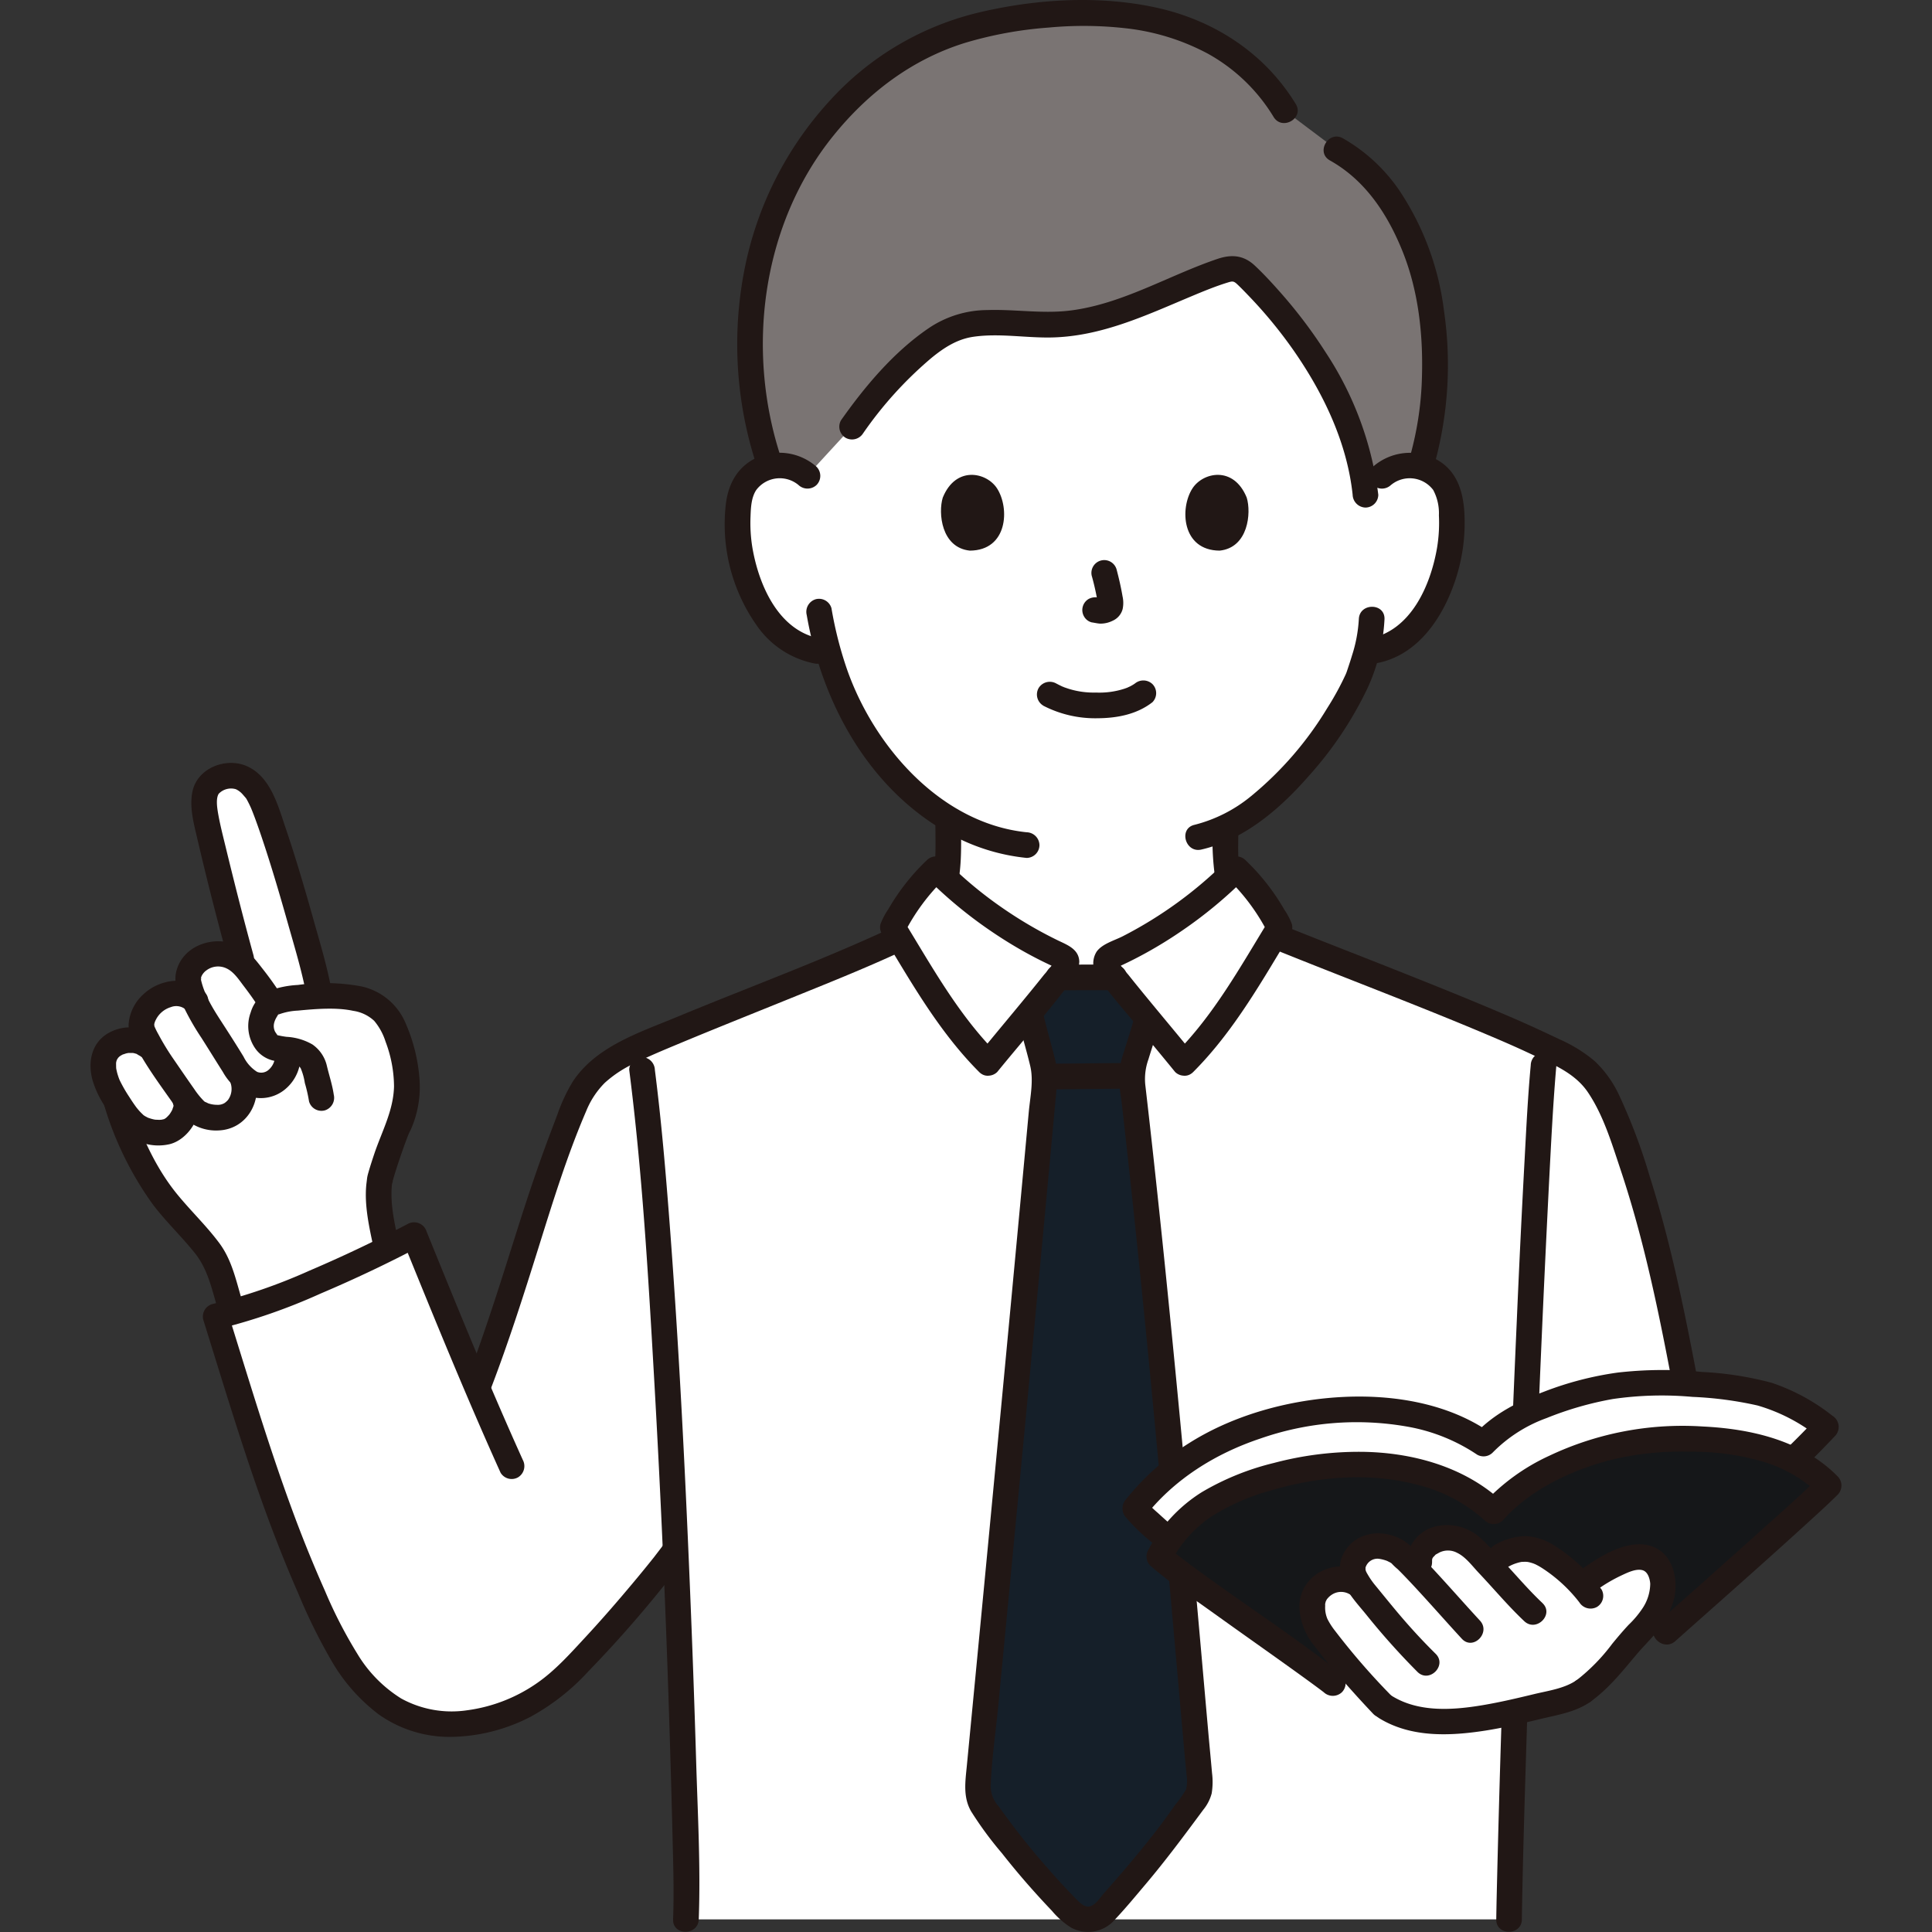
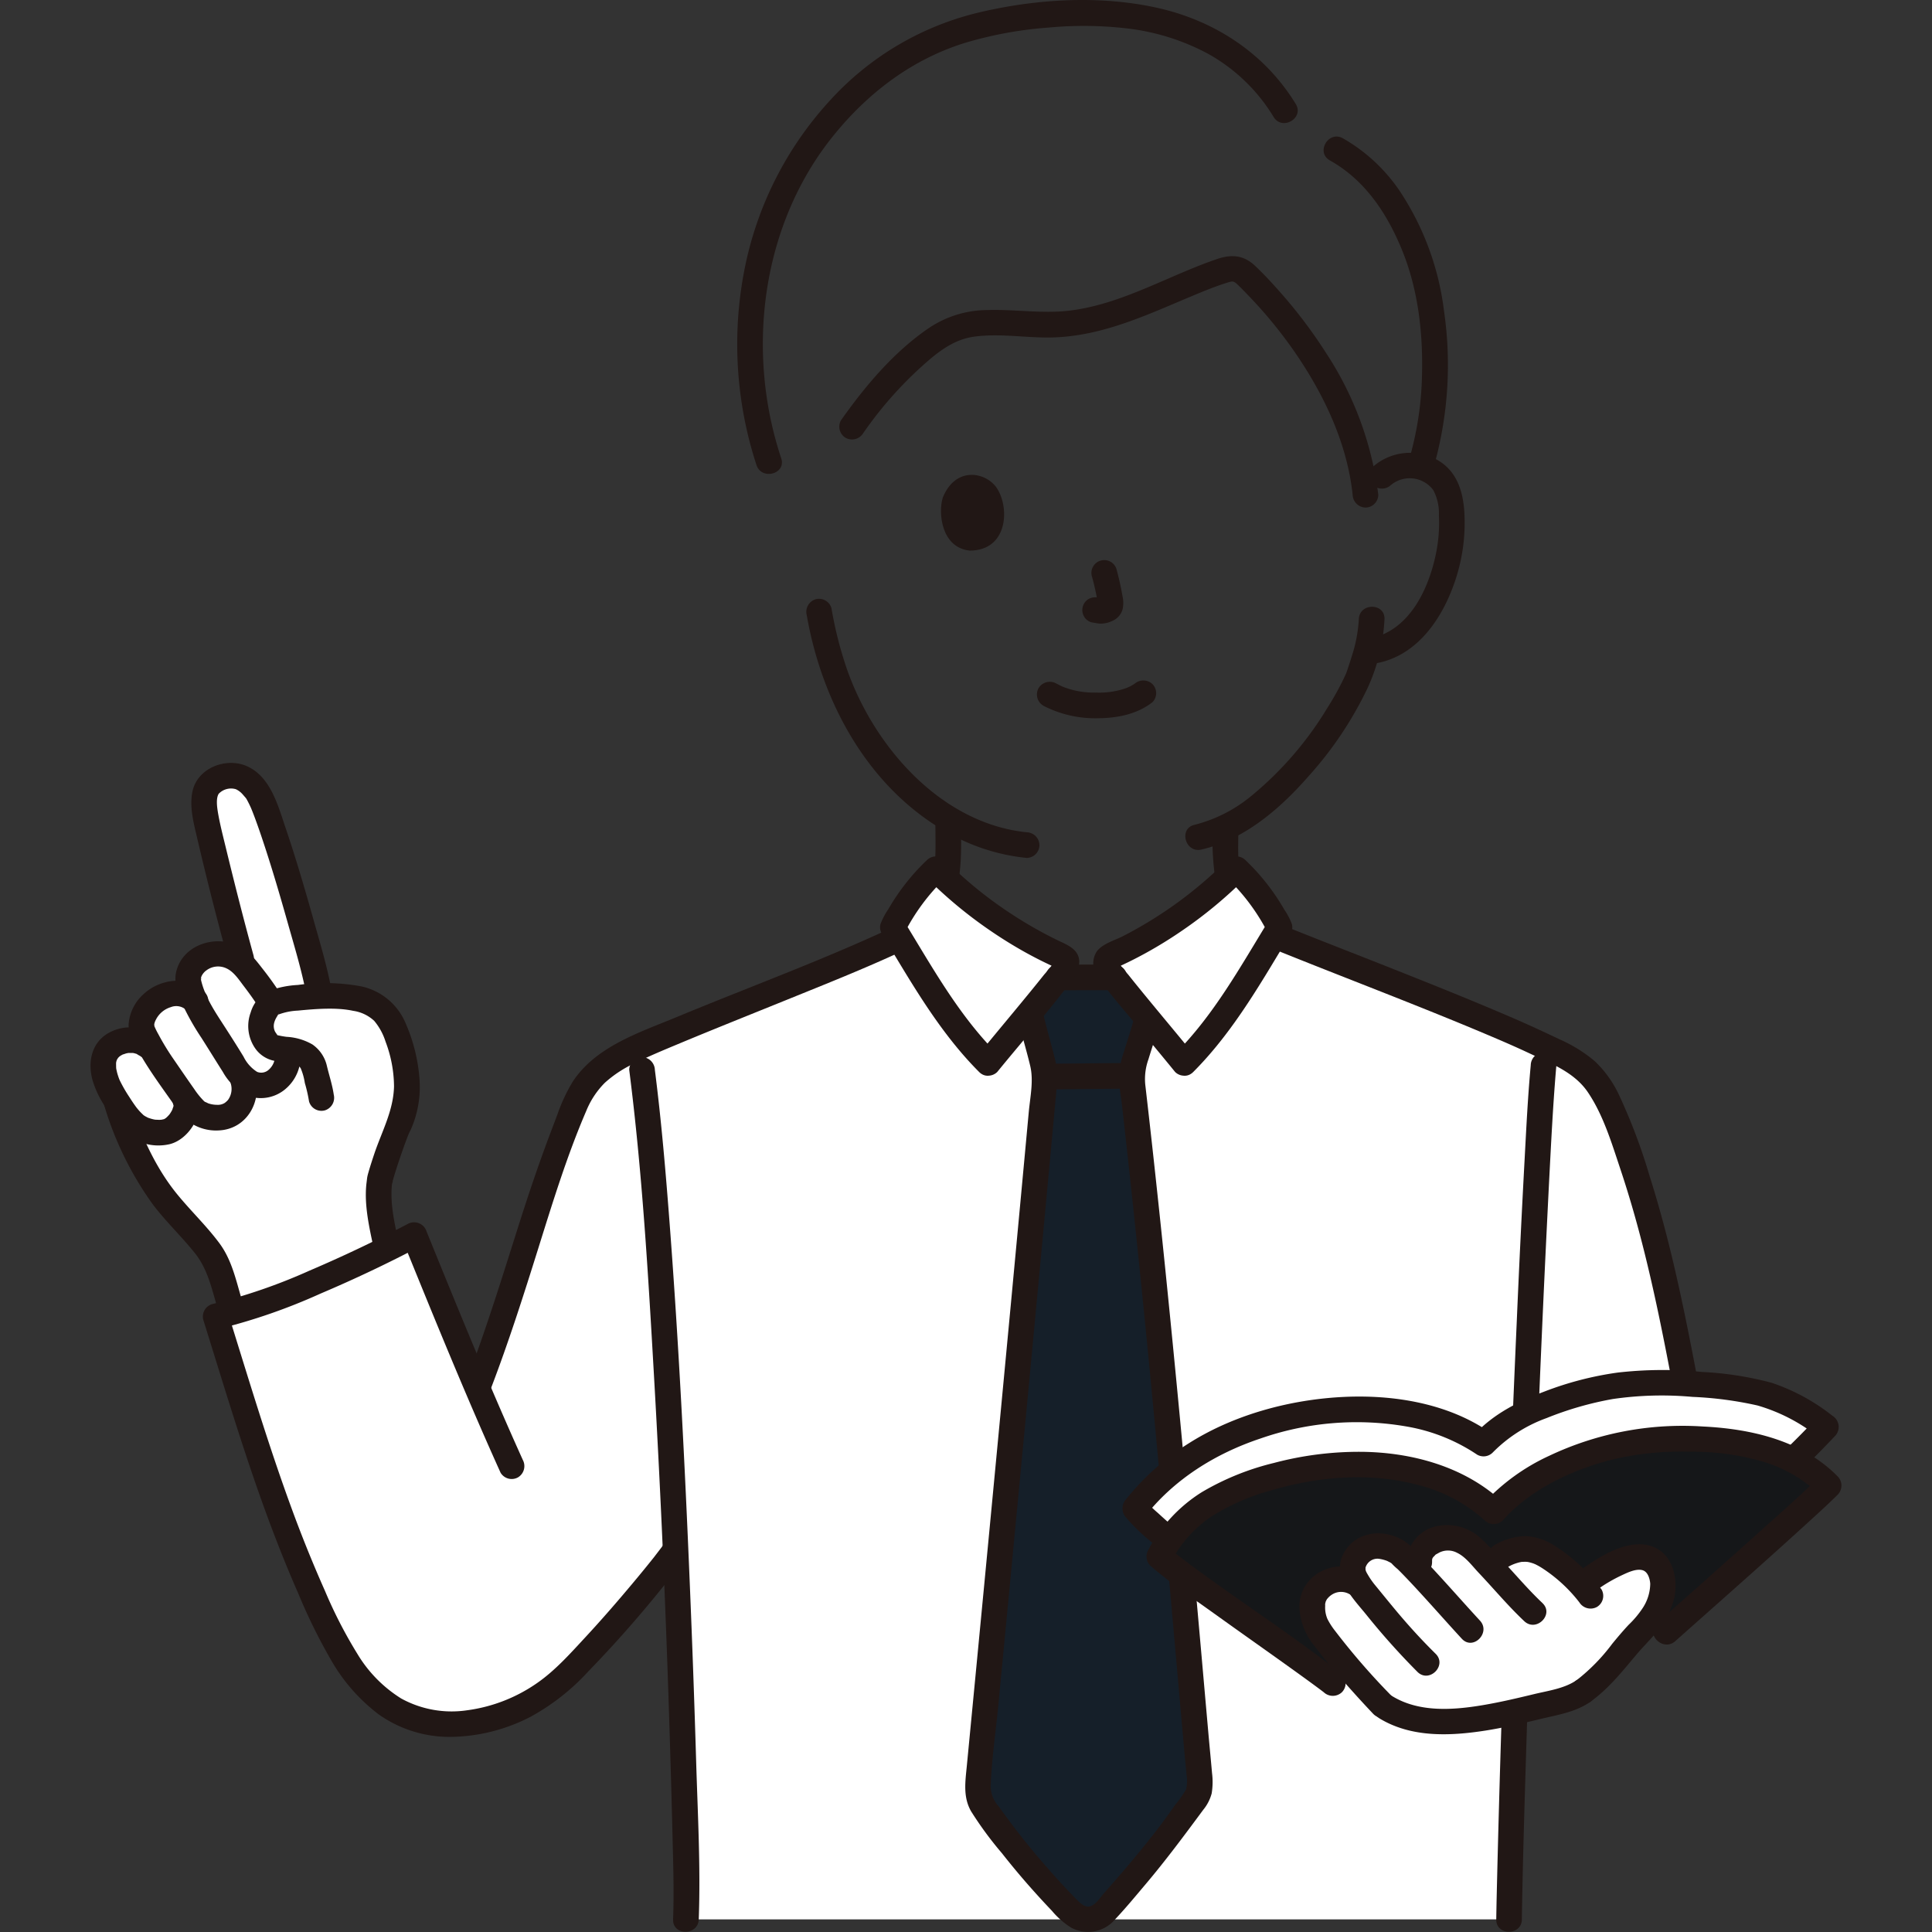
<svg xmlns="http://www.w3.org/2000/svg" width="64px" height="64px" viewBox="-16.95 0 361.506 361.506" fill="#000000">
  <rect x="-16.95" y="0" width="361.506" height="361.506" fill="#333333" stroke="none" />
  <g id="SVGRepo_bgCarrier" stroke-width="0" />
  <g id="SVGRepo_tracerCarrier" stroke-linecap="round" stroke-linejoin="round" />
  <g id="SVGRepo_iconCarrier">
    <defs>
      <style>.a{fill:#ffffff;}.b{fill:#7a7473;}.c{fill:#211715;}.d{fill:#151f29;}.e{fill:#151719;}</style>
    </defs>
-     <path class="a" d="M241.637,89.046a8.012,8.012,0,0,1,6.409-1.875,7.562,7.562,0,0,1,5.437,3.615,10.677,10.677,0,0,1,1.12,4.3,32.043,32.043,0,0,1-3.267,16.985,20.377,20.377,0,0,1-5.266,6.912,13.507,13.507,0,0,1-6.279,2.83l-1.075.166c-.515,1.928-1.094,3.553-1.378,4.415-1.83,4.966-12.073,22.158-24.961,28.412-.032,4.338-.117,9.305,1.395,13.059,2.587,6.384,16.522,14.429,17.482,14.846,0,0-7.57,29.116-43.57,29.116-45.778,0-43.911-30.238-43.911-30.238.96-.417,12.717-7.34,15.3-13.724,1.721-4.26,1.371-10.093,1.4-14.792A49.862,49.862,0,0,1,148.428,142.4a54.5,54.5,0,0,1-10.385-20.27L136,121.814a13.507,13.507,0,0,1-6.279-2.83,20.377,20.377,0,0,1-5.266-6.912,32.043,32.043,0,0,1-3.267-16.985,10.692,10.692,0,0,1,1.119-4.3,7.564,7.564,0,0,1,5.438-3.615,8.012,8.012,0,0,1,6.409,1.875s5.089-47.737,53.978-47.737S241.637,89.046,241.637,89.046Z" />
-     <path class="b" d="M249.844,52.864a43.263,43.263,0,0,0-1.766-5.769c-2.657-6.787-6.727-14.621-14.97-19.145l-9.673-7.273C213.786,4.7,196,1.577,180.836,2.637,162.832,3.9,150,8.731,138.3,22.474c-17.05,20.026-17.527,46.517-11.085,64.8a3.341,3.341,0,0,1,.475-.1,7.949,7.949,0,0,1,6.36,1.861l8.443-9.186c3.53-5.02,13.54-17.463,21.149-18.984,5.44-1.087,11.238.091,16.881-.136,10.23-.411,18.69-5.256,27.763-8.791,1.208-.47,2.427-.918,3.662-1.328a4.978,4.978,0,0,1,2.152-.353,3.821,3.821,0,0,1,2.17,1.256c10.535,10.28,20.428,25.056,22.214,40.469,1.629-1.483,3.251-2.947,3.251-2.947a7.949,7.949,0,0,1,6.36-1.861,5.618,5.618,0,0,1,.707.149C252.32,76.422,252.215,62.9,249.844,52.864Z" />
    <path class="c" d="M209.974,154.983a49.4,49.4,0,0,0,.737,11.052,15.507,15.507,0,0,0,3.73,7.091c3.311,3.76,7.6,6.749,11.809,9.423a31.953,31.953,0,0,0,3.792,2.236,2.473,2.473,0,0,0,3.284-.861,2.42,2.42,0,0,0-.861-3.284,33.438,33.438,0,0,1-4.1-2.434,65.607,65.607,0,0,1-7.038-5.111c-2.094-1.777-4.248-3.638-5.306-6.043-1.581-3.595-1.273-8.174-1.245-12.069.023-3.089-4.777-3.092-4.8,0Z" />
    <path class="c" d="M158.075,154.462c.02,3.753.22,7.666-.818,11.314a14.218,14.218,0,0,1-4.351,6.293,48.343,48.343,0,0,1-6.379,5.026,28.656,28.656,0,0,1-3.965,2.423,2.417,2.417,0,0,0-.861,3.283,2.456,2.456,0,0,0,3.283.861,30.428,30.428,0,0,0,4.412-2.725,53.212,53.212,0,0,0,7.364-5.918,18.437,18.437,0,0,0,5.126-7.967c1.155-4.061,1.012-8.412.989-12.59-.016-3.088-4.816-3.095-4.8,0Z" />
    <path class="c" d="M129.224,85.742c-6.669-20.057-3.726-43.624,9.714-60.291,6.515-8.08,14.761-14.361,24.738-17.446a73.2,73.2,0,0,1,15.585-2.847,70.337,70.337,0,0,1,14.586.15,42.394,42.394,0,0,1,15.246,4.753,33.172,33.172,0,0,1,12.27,11.827c1.608,2.632,5.761.223,4.145-2.423-5.887-9.636-15.474-15.8-26.438-18.113-10.582-2.234-22.013-1.537-32.5.9a54.8,54.8,0,0,0-27.89,16.191A65.3,65.3,0,0,0,122.3,50.709a72.682,72.682,0,0,0,2.3,36.309c.97,2.917,5.607,1.667,4.628-1.276Z" />
    <path class="c" d="M144.567,81.056A71.99,71.99,0,0,1,157.26,67.04c2.426-2,4.9-3.586,7.931-4.025,4.836-.7,9.771.232,14.627.131,9.338-.2,17.681-4.148,26.124-7.688,2.248-.942,4.521-1.884,6.852-2.6.881-.272,1.117-.276,1.78.352.768.727,1.5,1.493,2.234,2.258a84.95,84.95,0,0,1,8.286,10.092c5.571,8.005,10.007,17.214,11.055,27.012a2.471,2.471,0,0,0,2.4,2.4,2.416,2.416,0,0,0,2.4-2.4A62.251,62.251,0,0,0,231.12,65.96a90.647,90.647,0,0,0-8.72-11.5c-1.455-1.639-2.955-3.265-4.556-4.764-2.092-1.958-4.349-2.143-7-1.246-9.152,3.1-17.717,8.4-27.438,9.643-5.208.666-10.411-.249-15.629-.077a19.742,19.742,0,0,0-10.982,3.41c-6.507,4.441-11.863,10.814-16.378,17.21a2.421,2.421,0,0,0,.861,3.284,2.452,2.452,0,0,0,3.284-.861Z" />
    <path class="c" d="M231.9,30.022c6.633,3.706,10.79,10.064,13.573,16.97,2.972,7.375,3.869,15.5,3.648,23.4a60.652,60.652,0,0,1-2.132,14.65c-.833,2.979,3.8,4.251,4.628,1.276a70.031,70.031,0,0,0,1.63-28.123A51.987,51.987,0,0,0,245.067,35.9a31.965,31.965,0,0,0-10.748-10.026c-2.7-1.509-5.123,2.636-2.423,4.144Z" />
    <path class="a" d="M111.4,359.144c.05-1.35.09-2.54.14-3.53-.3-17.548-1.023-41.31-2.085-65.584l-.505.66-1.664,2.174c-4.538,5.73-14.012,16.924-20.062,22.218-6.032,5.276-15.468,8.509-23.41,7.242-12.366-2-17.774-13.765-22.823-25.243-7.261-16.508-12.423-34.263-17.585-50.752,10.343-2.25,26.813-9.8,37.156-15.24,4.086,10.048,7.689,19,11.81,28.653C79.791,240.514,81.7,230,88.979,210.989c1.351-3.528,2.364-6.7,4.942-9.466,2.42-2.594,5.622-4.213,8.855-5.674,9.935-4.49,33.736-13.6,45.779-19a42.257,42.257,0,0,1,9.65-14.226,80.406,80.406,0,0,0,23.2,16.171c.48.218,1.016.485,1.171.989a1.861,1.861,0,0,1-.269,1.31,15.808,15.808,0,0,1-1.271,1.8l10.5-.013a15.648,15.648,0,0,1-1.265-1.785,1.865,1.865,0,0,1-.268-1.31c.155-.5.691-.771,1.171-.989a80.406,80.406,0,0,0,23.2-16.171,41.591,41.591,0,0,1,9.239,13.3c10.562,4.228,37.5,14.587,47.647,19.49,3.26,1.575,6.833,2.989,9.3,5.636,2.631,2.819,4.157,6.609,5.536,10.209,7.334,19.151,10.415,37.958,14.415,58.847H268.283c-1.237,30.618-2.382,64.383-2.855,87.659-.01.47-.01.93-.02,1.38Z" />
    <path class="d" d="M190.1,357.339a208.8,208.8,0,0,0,14.765-18.185c1.352-1.969,2.507-3.032,2.635-4.507a34.582,34.582,0,0,0-.335-5.757c-2.813-31.609-6.984-81.021-12.356-127.138a20.1,20.1,0,0,1,1.248-5.5c.774-2.376,2.392-7.827,1.54-5.888-.865-1.047-1.719-2.086-2.523-3.069-1.406-1.721-2.657-3.274-3.535-4.413l-10.5.013c-.877,1.138-2.124,2.686-3.525,4.4-.562.687-1.148,1.4-1.745,2.126.456,2.447,1.335,5.051,1.909,7.509.1.488.226.957.348,1.445a13.378,13.378,0,0,1,.522,3.2c-3.9,42.464-8.917,94.952-12.424,131.273a8.208,8.208,0,0,0,.321,4.117,19.333,19.333,0,0,0,2.128,3.25,148.513,148.513,0,0,0,14.6,17.284,5.926,5.926,0,0,0,3.267,1.7,5,5,0,0,0,3.58-1.775Z" />
    <path class="c" d="M179.287,203.827c5.012,0,10.024-.111,15.036-.113a2.4,2.4,0,0,0,0-4.8c-5.012,0-10.024.111-15.036.113a2.4,2.4,0,0,0,0,4.8Z" />
    <path class="c" d="M173.493,190.277c.636,3.091,1.6,6.112,2.329,9.183.658,2.774-.014,5.807-.274,8.618q-.815,8.826-1.639,17.652-1.706,18.3-3.44,36.59-3.225,34.053-6.511,68.1c-.284,2.938-.74,5.809.795,8.5a66.719,66.719,0,0,0,5.761,7.83q3,3.816,6.254,7.429,1.536,1.707,3.12,3.37a15.173,15.173,0,0,0,3.568,3.127,6.632,6.632,0,0,0,8.263-1.558c1.962-2.079,3.794-4.307,5.64-6.489,3.821-4.517,7.318-9.229,10.831-13.981a8.09,8.09,0,0,0,1.583-3.075,13.237,13.237,0,0,0,.066-3.813c-.216-2.477-.462-4.951-.681-7.427q-.661-7.47-1.319-14.94-1.512-17.118-3.085-34.23-1.771-19.1-3.711-38.188-.993-9.7-2.051-19.4-.535-4.9-1.092-9.8-.278-2.437-.559-4.875a10.87,10.87,0,0,1,.593-4.67c.7-2.294,1.481-4.562,2.075-6.888.765-2.994-3.863-4.272-4.628-1.276-.595,2.326-1.376,4.594-2.076,6.888a16.026,16.026,0,0,0-.9,4.789c.028,1.527.362,3.119.535,4.637q1.093,9.568,2.108,19.144,2.011,18.918,3.8,37.859c2.058,21.611,3.935,43.238,5.857,64.861.114,1.286.263,2.57.363,3.857a6.747,6.747,0,0,1-.083,2.712,19.483,19.483,0,0,1-2.061,2.93c-.787,1.119-1.574,2.235-2.394,3.33-3.421,4.571-7.152,8.916-10.925,13.2-.7.792-1.509,2.115-2.586,2.428-.867.251-1.7-.465-2.307-1.07-2.217-2.218-4.326-4.556-6.38-6.925s-4.017-4.774-5.892-7.267c-.87-1.157-1.724-2.328-2.573-3.5a5.6,5.6,0,0,1-1.44-3.843c.187-4.982.94-10,1.418-14.968q.771-8.024,1.54-16.048,1.661-17.328,3.305-34.658,1.7-17.9,3.376-35.809.817-8.744,1.629-17.486.384-4.143.767-8.285.188-2.033.374-4.065a14.825,14.825,0,0,0-.5-5.048c-.72-2.913-1.613-5.8-2.218-8.734-.622-3.024-5.25-1.744-4.628,1.276Z" />
    <path class="c" d="M191.551,180.48l-10.474.013a2.4,2.4,0,0,0,0,4.8l10.474-.013a2.4,2.4,0,0,0,0-4.8Z" />
    <path class="c" d="M206.326,200.581c5.691-5.7,10.1-12.46,14.266-19.312,1-1.655,2-3.317,3.007-4.971.626-1.029,1.536-2.093,1.18-3.385a12.74,12.74,0,0,0-1.439-2.747,40.743,40.743,0,0,0-7.264-9.238,2.441,2.441,0,0,0-3.394,0,77.642,77.642,0,0,1-19.528,14.25c-1.566.806-3.832,1.4-4.9,2.877a4.1,4.1,0,0,0,.288,4.795c2.041,2.986,4.491,5.736,6.789,8.523,2.532,3.071,5.09,6.121,7.6,9.208a2.415,2.415,0,0,0,3.394,0,2.455,2.455,0,0,0,0-3.394c-2.555-3.142-5.159-6.245-7.735-9.371-1.464-1.776-2.926-3.555-4.358-5.357-.46-.58-1.916-2-1.83-2.674L192.076,181c-.111.227-.413.193.018.011.288-.122.569-.264.853-.4q.754-.351,1.5-.719,1.62-.8,3.2-1.677,3.355-1.86,6.522-4.035a82.343,82.343,0,0,0,11.906-9.858h-3.394a38.4,38.4,0,0,1,7.711,10.44v-2.423c-5.3,8.642-10.24,17.615-17.461,24.848C200.747,199.376,204.14,202.771,206.326,200.581Z" />
    <path class="c" d="M169.652,197.187c-7.221-7.233-12.16-16.206-17.461-24.848v2.423a38.4,38.4,0,0,1,7.711-10.44h-3.394a82.289,82.289,0,0,0,11.906,9.858q3.077,2.108,6.334,3.93,1.579.882,3.2,1.689.747.37,1.5.725c.3.139.595.278.894.414a2.446,2.446,0,0,1,.288.148c.231.134.19.1-.124-.09l-.327-1.211c.086.671-1.37,2.094-1.83,2.674-1.432,1.8-2.894,3.581-4.358,5.357-2.576,3.126-5.18,6.229-7.735,9.371a2.471,2.471,0,0,0,0,3.394,2.417,2.417,0,0,0,3.394,0c4.6-5.653,9.44-11.132,13.824-16.956A5.886,5.886,0,0,0,185,179.95c-.063-2.376-2.273-3.146-4.068-4.019a79.142,79.142,0,0,1-10.463-6.148,75.424,75.424,0,0,1-10.569-8.855,2.443,2.443,0,0,0-3.394,0,40.765,40.765,0,0,0-7.264,9.238,12.747,12.747,0,0,0-1.439,2.747c-.336,1.22.467,2.213,1.063,3.193,1.046,1.718,2.08,3.444,3.124,5.163,4.164,6.852,8.575,13.612,14.266,19.312C168.443,202.77,171.838,199.377,169.652,197.187Z" />
    <path class="c" d="M100.788,200.194c2.419,18.958,3.538,38.1,4.629,57.174q1.956,34.193,2.979,68.432.267,8.549.477,17.1c.131,5.417.324,10.83.125,16.246-.114,3.089,4.686,3.084,4.8,0,.36-9.792-.191-19.658-.483-29.45q-.5-16.742-1.2-33.475c-.931-22.394-2.058-44.79-3.757-67.14-.733-9.643-1.548-19.291-2.772-28.885a2.478,2.478,0,0,0-2.4-2.4,2.413,2.413,0,0,0-2.4,2.4Z" />
    <path class="c" d="M267.808,359.144c.18-11.032.519-22.063.861-33.091q.584-18.772,1.3-37.539.695-18.467,1.5-36.931.68-15.59,1.475-31.174c.345-6.581.671-13.17,1.213-19.739.038-.456.077-.911.12-1.366a2.417,2.417,0,0,0-2.4-2.4,2.452,2.452,0,0,0-2.4,2.4c-.556,5.97-.842,11.97-1.166,17.956q-.813,15.029-1.455,30.067-.81,18.248-1.5,36.5-.723,18.888-1.334,37.78-.534,16.7-.923,33.4-.045,2.069-.078,4.138c-.051,3.09,4.749,3.09,4.8,0Z" />
    <path class="a" d="M41.861,181.884c-2.24-8.864-8.533-30.982-10.848-33.937-1.662-2.121-3.63-3.754-7.279-2.2-3.128,1.334-2.621,4.946-2.029,7.931.651,3.287,4.526,18.8,6.789,26.853a6.2,6.2,0,0,0-7.03-1.592c-2.482,1.132-3.439,3.248-3.161,4.777,0,0,.219,1.2.536,2.919a6.019,6.019,0,0,0-5.807.032c-2.143,1.148-4.3,4.22-3.247,6.436l1.416,2.971-.442-.363c-2.722-2.239-7.45-.861-8.218,2.124-.59,2.291.406,4.994,1.681,7.089.152.249.314.516.485.8l.249.767c1.729,5.354,5.1,13.535,10.138,19.365,2.34,2.7,5.043,5.385,7.165,8.284s2.651,6.12,3.687,9.589l.461,1.534c5.484-2.026,20.919-7.793,29.132-11.7l-.292-.822c-.808-3.728-1.7-8.574-1.17-11.732a79.826,79.826,0,0,1,3.562-10.449,19.348,19.348,0,0,0,1.491-8.74c-.373-3.4-1.253-8.253-3.779-11.794a6.842,6.842,0,0,0-1.844-1.74,1.687,1.687,0,0,0-.259-.155c-3.009-1.845-6.966-1.853-10.375-1.708l-.285-1.45C42.468,184.356,42.215,183.285,41.861,181.884Z" />
    <path class="c" d="M44.9,184.328c-.817-4.107-2.045-8.161-3.176-12.189-1.622-5.779-3.307-11.55-5.24-17.234-1.4-4.13-2.792-9.517-7.156-11.508-3.894-1.777-9.282.25-10.245,4.621-.637,2.888.192,5.929.849,8.749Q22.651,168.436,25.846,180c.817,2.975,5.449,1.711,4.628-1.277-1.831-6.668-3.534-13.374-5.165-20.094-.524-2.163-1.089-4.33-1.467-6.525-.2-1.175-.394-2.736.131-3.575a3.179,3.179,0,0,1,3.217-.853,3.887,3.887,0,0,1,1.332,1.038c.145.154.644.752.532.6-.165-.224.086.129.119.188.305.54.573,1.088.828,1.654.265.587-.073-.2.072.168.076.191.154.381.23.571q.285.722.552,1.449c.4,1.094.785,2.195,1.157,3.3,1.778,5.281,3.351,10.633,4.865,15.994,1.21,4.285,2.527,8.6,3.4,12.972a2.4,2.4,0,0,0,4.628-1.276Z" />
    <path class="c" d="M2.641,207.127a61.8,61.8,0,0,0,8.991,18.22c2.412,3.188,5.323,5.944,7.825,9.055,2.393,2.975,3.122,6.38,4.175,9.963.869,2.958,5.5,1.7,4.628-1.276-1.075-3.661-1.866-7.406-4.2-10.524-2.427-3.246-5.364-6.038-7.916-9.175-4.125-5.071-6.869-11.364-8.878-17.539-.952-2.925-5.588-1.673-4.629,1.276Z" />
    <path class="c" d="M45.5,204.82c-.26-1.81-.847-3.542-1.27-5.316a6.686,6.686,0,0,0-2.723-4.071,10.808,10.808,0,0,0-4.82-1.425,16.062,16.062,0,0,1-1.646-.293.7.7,0,0,1-.177-.049c.322.272-.276-.472-.359-.659a2.359,2.359,0,0,1-.171-1.545,3.88,3.88,0,0,1,.382-.971c.107-.207.247-.4.351-.608.245-.489.095-.067,0-.014a11.739,11.739,0,0,1,3.718-.768c3.4-.331,7.234-.636,10.356.042a7.291,7.291,0,0,1,3.925,1.87,11.394,11.394,0,0,1,2.128,3.895,24.041,24.041,0,0,1,1.583,8.363c-.1,4.563-2.3,8.463-3.729,12.741-.353,1.058-.7,2.119-1.01,3.191-.089.311-.182.623-.246.94-.054.269-.078.544-.114.816.089-.669-.082.625-.1.867-.343,3.829.557,7.823,1.358,11.546.649,3.019,5.277,1.741,4.628-1.276-.727-3.382-1.538-6.969-1.171-10.449.038-.353.316-.883.055-.436-.209.357-.025.147.037-.056.113-.379.208-.764.322-1.143.342-1.135.714-2.261,1.095-3.383.387-1.142.786-2.281,1.211-3.409.16-.424.322-.848.5-1.266-.16.38-.087.189.03-.041s.219-.435.319-.658a19.616,19.616,0,0,0,1.585-9.327,31.678,31.678,0,0,0-2.555-10.353,11.644,11.644,0,0,0-8.336-7.008,37.3,37.3,0,0,0-11.865-.266,18.279,18.279,0,0,0-5.386,1.091,6.454,6.454,0,0,0-3.442,4.033,7.343,7.343,0,0,0,.744,6.6,5.685,5.685,0,0,0,4.355,2.56c1.259.182,3.519.1,4.261,1.321a11.433,11.433,0,0,1,.764,2.733,27.823,27.823,0,0,1,.788,3.453,2.415,2.415,0,0,0,2.952,1.677A2.463,2.463,0,0,0,45.5,204.82Z" />
    <path class="c" d="M15.484,206.721c.113.4.038-.43.027.137s.111-.211-.021.2c-.036.112-.31.84-.1.379a6.552,6.552,0,0,1-.4.741c-.075.121-.157.237-.236.354.021-.031.227-.275.052-.067a6.667,6.667,0,0,1-.491.531c-.1.093-.2.179-.295.267.075-.067.389-.234.032-.034-.077.043-.156.092-.23.139-.294.188-.221.06.042,0-.133.031-.715.182-.5.143.3-.055-.156.011-.228.016-.113.006-.226.01-.339.011s-.952-.054-.521,0a6.614,6.614,0,0,1-.925-.2c-.161-.044-.7-.23-.6-.187.121.051-.409-.213-.53-.286s-.251-.156-.371-.242c.089.063.307.283-.006-.023-.213-.208-.429-.41-.631-.629s-.368-.419-.544-.636c-.257-.315.168.23-.08-.1-.075-.1-.15-.2-.223-.305-.391-.543-.76-1.1-1.119-1.667a26.677,26.677,0,0,1-1.81-3.156c-.006-.015-.167-.416-.067-.16-.048-.124-.094-.248-.137-.373-.1-.291-.194-.585-.271-.882-.044-.169-.076-.339-.118-.508-.011-.044-.078-.469-.034-.124-.043-.335-.026-.669-.04-1,0-.057.035-.478-.015-.1a3.44,3.44,0,0,1,.072-.361,2.928,2.928,0,0,0,.1-.368c.022-.232-.047.128-.078.175.085-.127.488-.692.09-.238.156-.178.321-.339.487-.5.116-.116.324-.169-.063.043.105-.058.2-.136.3-.2s.217-.115.321-.178c.37-.226-.234.036.024-.02.243-.053.478-.163.723-.221.123-.029.252-.043.373-.076.306-.084-.547.013.028.007.257,0,.512,0,.768,0,.155,0,.4.107-.065-.016.123.032.252.048.376.079s.246.077.37.108c.409.1-.139-.135.052.014.126.1.823.523.42.206a2.478,2.478,0,0,0,3.394,0,2.415,2.415,0,0,0,0-3.394,8.11,8.11,0,0,0-9.048-.749c-3.194,1.773-3.94,5.353-3.074,8.7a17.984,17.984,0,0,0,2.209,4.816,33.354,33.354,0,0,0,2.965,4.228,9.435,9.435,0,0,0,9.234,3.092c3.435-.8,6.351-5.193,5.371-8.659a2.4,2.4,0,0,0-4.629,1.276Z" />
    <path class="c" d="M21.381,185.679c-3-3.3-8.34-2.524-11.377.256a8.418,8.418,0,0,0-2.894,5.817c-.014,2.13,1.355,4.145,2.4,5.921,1.724,2.932,3.784,5.75,5.746,8.532a18.239,18.239,0,0,0,2.9,3.507,8.659,8.659,0,0,0,5.8,1.81c5.275-.226,8.167-5.391,6.84-10.234-.815-2.976-5.447-1.713-4.629,1.276a3.49,3.49,0,0,1-.46,3.258,3.686,3.686,0,0,1-.636.571,2.434,2.434,0,0,1-1.426.335,5.023,5.023,0,0,1-1.665-.29,5.806,5.806,0,0,0-.616-.283c-.042-.01-.3-.192,0,.019.32.225-.109-.108-.144-.144a14.837,14.837,0,0,1-1.822-2.248c-1.371-1.944-2.714-3.917-4.063-5.876a46.18,46.18,0,0,1-2.66-4.4,13.177,13.177,0,0,1-.766-1.567c.06.166,0-.22,0-.264a2.837,2.837,0,0,1,.294-.842,4.631,4.631,0,0,1,2.826-2.388,2.748,2.748,0,0,1,2.954.624c2.083,2.29,5.469-1.112,3.394-3.394Z" />
    <path class="c" d="M34.469,197.037a3.439,3.439,0,0,1-1.1,3.092,2.072,2.072,0,0,1-2.212.432,7,7,0,0,1-2.532-2.839c-1.075-1.764-2.18-3.506-3.3-5.244-1.819-2.836-3.9-5.773-4.658-9.107,0-.011-.106-.485-.037-.2s.11-.3.009-.065.176-.595.075-.344a2.789,2.789,0,0,1,.982-1.21,3.642,3.642,0,0,1,3.774-.332c1.356.641,2.312,2.141,3.2,3.3,1.022,1.34,2.016,2.714,2.909,4.144,1.632,2.615,5.787.208,4.145-2.422a60.852,60.852,0,0,0-3.6-5.048c-1.291-1.664-2.581-3.36-4.541-4.271-4.338-2.017-10.326-.127-11.551,4.861-.515,2.1.319,4.236,1.155,6.133a47.385,47.385,0,0,0,3.547,6.271c1.353,2.122,2.668,4.268,4.018,6.39a10.668,10.668,0,0,0,4.983,4.574,7.107,7.107,0,0,0,6.792-1.438,7.981,7.981,0,0,0,2.742-6.68c-.156-3.073-4.957-3.092-4.8,0Z" />
    <path class="c" d="M149.2,173.937c-12.932,5.989-26.381,10.909-39.556,16.38-7,2.905-15.241,5.534-19.519,12.225a32.64,32.64,0,0,0-2.805,6.075c-.895,2.359-1.793,4.717-2.651,7.09-1.577,4.362-3.044,8.763-4.449,13.183-3.142,9.886-6.178,19.786-9.882,29.482a2.419,2.419,0,0,0,1.676,2.952,2.453,2.453,0,0,0,2.952-1.676c3.27-8.557,6.051-17.268,8.787-26.007,2.706-8.641,5.4-17.428,8.987-25.752a15.912,15.912,0,0,1,3.472-5.273,22.008,22.008,0,0,1,5.653-3.7c2.628-1.3,5.472-2.477,7.974-3.522,6.826-2.852,13.7-5.587,20.554-8.365,7.113-2.883,14.264-5.723,21.23-8.949a2.42,2.42,0,0,0,.861-3.284,2.455,2.455,0,0,0-3.284-.861Z" />
    <path class="c" d="M80.861,273.141c-6.357-14.079-12.17-28.382-17.987-42.69a2.447,2.447,0,0,0-3.525-1.435q-9.013,4.737-18.394,8.741a104.843,104.843,0,0,1-18.189,6.258,2.421,2.421,0,0,0-1.676,2.952c3.578,11.439,7.006,22.93,11.051,34.216,2.07,5.776,4.309,11.49,6.776,17.109a105.506,105.506,0,0,0,6.157,12.465A33.7,33.7,0,0,0,53.926,320.8,22.964,22.964,0,0,0,67.184,325a33.278,33.278,0,0,0,15.209-3.8,41.847,41.847,0,0,0,10.718-8.433A226.42,226.42,0,0,0,111.02,291.9a2.414,2.414,0,0,0-.861-3.284,2.461,2.461,0,0,0-3.283.861l-.906,1.184c-.191.249-.381.5-.573.749-.057.073-.112.148-.169.22.351-.447.072-.1-.122.141q-1.724,2.159-3.5,4.276c-2.929,3.509-5.926,6.964-9.034,10.316-2.758,2.975-5.592,6.165-8.937,8.5a29.749,29.749,0,0,1-13.182,5.155,19.6,19.6,0,0,1-12.326-2.2,24.93,24.93,0,0,1-8.172-8.3,85.624,85.624,0,0,1-6.084-11.808q-3.373-7.584-6.225-15.379c-4.432-12.061-8.1-24.381-11.931-36.639l-1.676,2.953a109.921,109.921,0,0,0,18.967-6.586q9.558-4.056,18.762-8.9l-3.525-1.434c5.973,14.691,11.943,29.38,18.47,43.837a2.419,2.419,0,0,0,3.284.861,2.459,2.459,0,0,0,.861-3.284Z" />
    <path class="c" d="M221.682,177.719c13.106,5.294,26.416,10.3,39.389,15.777,2.687,1.133,5.494,2.341,8.182,3.607,3.961,1.867,8.357,3.5,10.907,7.264,2.9,4.285,4.474,9.565,6.1,14.43,1.711,5.118,3.184,10.313,4.49,15.549,3,12.021,5.127,24.235,7.454,36.4a2.422,2.422,0,0,0,2.952,1.676,2.45,2.45,0,0,0,1.676-2.952c-2.13-11.137-4.1-22.315-6.714-33.352-1.276-5.385-2.711-10.734-4.387-16.009a107.469,107.469,0,0,0-5.761-15.269,20.693,20.693,0,0,0-4.568-6.324,27.187,27.187,0,0,0-6.537-4.043c-2.91-1.382-5.827-2.738-8.785-4.015-7.342-3.167-14.77-6.138-22.2-9.09-6.97-2.768-13.968-5.466-20.922-8.274a2.415,2.415,0,0,0-2.952,1.676,2.458,2.458,0,0,0,1.676,2.952Z" />
    <path class="c" d="M243.334,90.743a5.5,5.5,0,0,1,7.892.944,9.2,9.2,0,0,1,1.064,4.739,28.663,28.663,0,0,1-.341,6.047c-1.207,7.063-4.929,15.675-12.8,17.026a2.42,2.42,0,0,0-1.677,2.953,2.456,2.456,0,0,0,2.953,1.676c8.151-1.4,12.989-9.1,15.22-16.45a33.838,33.838,0,0,0,1.4-11.921c-.256-3.951-1.452-7.668-5.094-9.724a10.516,10.516,0,0,0-12.019,1.316,2.421,2.421,0,0,0,0,3.394,2.45,2.45,0,0,0,3.394,0Z" />
    <path class="c" d="M237.308,115.851a26.877,26.877,0,0,1-1.272,6.781c-.243.817-.51,1.627-.781,2.435-.09.267-.175.536-.273.8-.067.18-.364.843-.057.158a53.521,53.521,0,0,1-3.54,6.492,64.229,64.229,0,0,1-14.2,16.42,27.132,27.132,0,0,1-10.625,5.4c-3.009.691-1.735,5.321,1.276,4.628,7.971-1.832,14.651-7.557,19.919-13.561a68.8,68.8,0,0,0,11.166-16.61,35.072,35.072,0,0,0,3.19-12.94c.1-3.09-4.7-3.086-4.8,0Z" />
-     <path class="c" d="M135.847,87.349a10.475,10.475,0,0,0-10.592-1.977c-3.924,1.548-5.886,4.849-6.384,8.911A32.854,32.854,0,0,0,124.623,117a17.181,17.181,0,0,0,10.735,7.128,2.47,2.47,0,0,0,2.952-1.676,2.419,2.419,0,0,0-1.676-2.953c-7.867-1.351-11.589-9.963-12.8-17.026a28.519,28.519,0,0,1-.349-5.823c.059-1.646.132-3.542,1.071-4.963a5.494,5.494,0,0,1,7.893-.944,2.463,2.463,0,0,0,3.394,0,2.421,2.421,0,0,0,0-3.394Z" />
    <path class="c" d="M134,115.079c2.916,16.823,12.033,33.286,27.62,41.405a37.449,37.449,0,0,0,13.527,4.046,2.416,2.416,0,0,0,2.4-2.4,2.454,2.454,0,0,0-2.4-2.4c-16.067-1.665-28.586-16.075-33.631-30.549a71.692,71.692,0,0,1-2.887-11.378,2.42,2.42,0,0,0-2.952-1.676A2.455,2.455,0,0,0,134,115.079Z" />
    <path class="e" d="M294.82,305.386c5.32-4.738,25.891-22.9,30.4-27.416-3.7-3.831-10.778-7.555-19.274-8.346a65.1,65.1,0,0,0-21.825,1.161c-7.218,1.8-16.567,6.26-21.575,12-6.127-5.846-15.2-8.428-23.418-8.7a60.288,60.288,0,0,0-24.322,4.366c-6.279,2.51-11.358,6.111-14.841,12.793,4.816,4.21,27.455,19.725,32.465,23.7Z" />
    <path class="a" d="M198.859,278.479a33.609,33.609,0,0,0-3.424,3.768,65.012,65.012,0,0,0,5.874,5.427l.575.427c3.329-4.727,7.713-7.562,12.925-9.645a60.288,60.288,0,0,1,24.322-4.366c8.218.271,17.291,2.853,23.418,8.7,5.008-5.744,14.357-10.2,21.575-12a65.1,65.1,0,0,1,21.825-1.161,35.3,35.3,0,0,1,12.6,3.594l.165-.164c1.277-1.213,3.831-3.766,6-6.065-7.852-5.937-12.255-6.824-21.514-7.724-7.047-.686-15.053-.917-21.942.8s-15.724,4.594-20.619,10.039c-5.511-3.885-13.223-6.087-21.506-6.36a60.271,60.271,0,0,0-24.322,4.366,43.5,43.5,0,0,0-9.989,5.323A69.01,69.01,0,0,0,198.859,278.479Z" />
    <path class="a" d="M275.177,293.09q-.437-.352-.88-.695c-3.777-2.917-6.515-3.373-10.4-1.2L261.818,293c-1.587-1.684-2.933-3.08-3.508-3.578a6.483,6.483,0,0,0-6.219-1.4c-2.453.913-3.48,2.254-3.48,4.308,0,0-.1.743-.233,1.746-1.3-1.376-2.472-2.562-3.366-3.363-.756-.678-4.443-2.5-6.9-.651-2.164,1.626-2.5,3.8-1.245,5.713a7.55,7.55,0,0,1,.359.684l-.549-.287a5.583,5.583,0,0,0-7.9,2.845,8.014,8.014,0,0,0,.632,5.245c1.59,3.073,8.534,10.78,12.283,14.741,8.588,6.075,22.293,1.844,33.27-.708a14.482,14.482,0,0,0,4.35-1.871c4.107-2.85,6.22-6.353,9.574-10.058a26.034,26.034,0,0,0,3.766-4.565c1.092-2.133,1.993-4.454,1.384-6.772a5.1,5.1,0,0,0-1.919-3.045c-1.633-1.077-3.818-.563-5.629.176a28,28,0,0,0-7.458,4.513A34.841,34.841,0,0,0,275.177,293.09Z" />
    <path class="c" d="M278.107,314.353c-2.316,1.6-5.263,1.98-7.942,2.626-3.223.778-6.454,1.542-9.725,2.089-5.553.929-11.859,1.369-16.86-1.682-2.645-1.613-5.059,2.537-2.423,4.145,5.93,3.617,13.147,3.323,19.759,2.3,3.479-.541,6.91-1.347,10.331-2.172,3.141-.757,6.566-1.281,9.283-3.157a2.462,2.462,0,0,0,.861-3.283,2.421,2.421,0,0,0-3.284-.861Z" />
    <path class="c" d="M282.716,297.408a32.507,32.507,0,0,0-9.059-8.361,10.571,10.571,0,0,0-5.305-1.611,11.849,11.849,0,0,0-5.661,1.681,2.4,2.4,0,0,0,2.422,4.145,7.679,7.679,0,0,1,1.8-.8,6.878,6.878,0,0,1,1.052-.24c-.422.056.354.007.5.01.058,0,.655.045.354.011-.26-.03.194.039.241.049a7.549,7.549,0,0,1,.9.255c.1.036.5.211.224.082.156.072.31.149.463.229.366.191.721.4,1.068.628a28.188,28.188,0,0,1,6.857,6.34,2.476,2.476,0,0,0,3.284.861,2.416,2.416,0,0,0,.861-3.283Z" />
    <path class="c" d="M271.656,299.944c-2.627-2.473-4.982-5.277-7.45-7.907-1.224-1.3-2.438-2.629-3.725-3.872a9.357,9.357,0,0,0-8.033-2.7,7.18,7.18,0,0,0-6.237,6.87c-.069,3.09,4.731,3.089,4.8,0,.014-.651-.044-.585.288-1.087-.2.3.329-.326.43-.4-.131.1.563-.307.686-.365a3.636,3.636,0,0,1,3.3.081c1.578.755,2.818,2.455,3.992,3.7,2.848,3.01,5.541,6.245,8.56,9.086,2.248,2.116,5.649-1.271,3.394-3.394Z" />
    <path class="c" d="M234.13,313.253c-8.8-6.959-18.289-13.067-27.321-19.722q-1.628-1.2-3.234-2.426c-.282-.217.305.238.034.026l-.355-.277c-.2-.155-.392-.31-.586-.467-.339-.273-.674-.55-1-.835l.375,2.908a23.333,23.333,0,0,1,7.444-8.543,40.8,40.8,0,0,1,11.429-5.045c8.858-2.627,18.62-3.431,27.609-.972a29.019,29.019,0,0,1,12.33,6.586,2.428,2.428,0,0,0,3.394,0c5.1-5.755,12.838-9.407,20.186-11.3a54.9,54.9,0,0,1,14.6-1.55A47.442,47.442,0,0,1,313,273.516a25.839,25.839,0,0,1,10.528,6.151v-3.394c-3.457,3.448-7.155,6.67-10.783,9.934q-7.07,6.359-14.189,12.659-2.716,2.412-5.431,4.823c-2.312,2.058,1.093,5.443,3.394,3.394,8.48-7.551,17.013-15.044,25.39-22.71,1.69-1.546,3.39-3.088,5.013-4.706a2.439,2.439,0,0,0,0-3.394c-6.606-6.721-16.173-8.917-25.26-9.355a58.225,58.225,0,0,0-28.769,5.5,38.617,38.617,0,0,0-12.039,8.669h3.394c-7.07-6.639-16.976-9.347-26.495-9.431a62.041,62.041,0,0,0-16.336,2.084,49.268,49.268,0,0,0-13.487,5.463A28.286,28.286,0,0,0,197.9,290.037a2.446,2.446,0,0,0,.375,2.909c3.744,3.254,7.919,6.07,11.944,8.957,5.081,3.645,10.2,7.24,15.275,10.889q1.642,1.179,3.275,2.375c.433.319.865.638,1.3.962l.547.415c.253.191-.428-.337.129.1a2.475,2.475,0,0,0,3.394,0,2.415,2.415,0,0,0,0-3.394Z" />
    <path class="c" d="M202.52,285.6c.491.373-.014-.021-.2-.178q-.375-.315-.743-.64c-.621-.544-1.233-1.1-1.839-1.659a24.167,24.167,0,0,1-2.6-2.574v3.394c5.51-7.119,13.345-11.975,21.8-14.79a54.608,54.608,0,0,1,27.667-2.17,33.9,33.9,0,0,1,12.831,5.2,2.411,2.411,0,0,0,2.908-.376,26.985,26.985,0,0,1,10.094-6.463,61.987,61.987,0,0,1,12.42-3.571,63.765,63.765,0,0,1,14.9-.394,68.054,68.054,0,0,1,12.152,1.608,33.043,33.043,0,0,1,11.6,6.077l-.486-3.77c-1.955,2.064-3.944,4.1-6,6.065-2.239,2.137,1.158,5.528,3.394,3.394,2.057-1.963,4.046-4,6-6.065a2.443,2.443,0,0,0-.486-3.769,37.46,37.46,0,0,0-11.394-6.182,62.1,62.1,0,0,0-13.04-2.025,74.234,74.234,0,0,0-15.764.119,61.5,61.5,0,0,0-13.681,3.54c-4.8,1.811-9.587,4.207-13.1,8.042l2.908-.375c-7.826-5.435-17.963-7.092-27.315-6.655-9.9.463-20.344,3.233-28.8,8.522a47.044,47.044,0,0,0-12,10.647,2.509,2.509,0,0,0,0,3.394,35.771,35.771,0,0,0,6.359,5.8,2.415,2.415,0,0,0,3.284-.861,2.46,2.46,0,0,0-.861-3.284Z" />
    <path class="c" d="M237.893,294.1a8.064,8.064,0,0,0-8.7.6,7.237,7.237,0,0,0-2.989,6.362,12.245,12.245,0,0,0,2.8,6.916c1.6,2.151,3.332,4.206,5.1,6.226q2.868,3.285,5.867,6.455c2.126,2.25,5.515-1.149,3.394-3.4a129.417,129.417,0,0,1-10.509-12.111,13.06,13.06,0,0,1-1.432-2.233A5.5,5.5,0,0,1,231,300.73a4.331,4.331,0,0,0,0-.573c.01-.082.218-.879.083-.5s.167-.274.214-.351c.318-.519-.3.29.152-.2a3.553,3.553,0,0,1,1.069-.874,3.157,3.157,0,0,1,2.957.012,2.463,2.463,0,0,0,3.284-.861,2.422,2.422,0,0,0-.861-3.283Z" />
    <path class="c" d="M259.974,303.243c-2.471-2.677-4.88-5.412-7.338-8.1-1.214-1.329-2.436-2.651-3.691-3.942a18.445,18.445,0,0,0-3.118-2.846c-3.654-2.322-8.744-1.969-11.151,1.934-2.751,4.462,1.317,8.527,3.982,11.788a134.445,134.445,0,0,0,9.628,10.767c2.2,2.171,5.6-1.221,3.394-3.394-2.675-2.638-5.195-5.411-7.6-8.3-1.223-1.47-2.426-2.956-3.638-4.435a14.563,14.563,0,0,1-1.5-2.152,4.407,4.407,0,0,1-.323-.626c-.014-.041-.114-.582-.088-.36.023.2.068-.423-.006-.128a2.331,2.331,0,0,1,2.542-1.776,7.235,7.235,0,0,1,1.649.444c-.277-.114.329.17.453.241.1.056.2.136.307.186.39.188-.277-.323-.094-.072a11.342,11.342,0,0,0,1.212,1.155c.512.507,1.014,1.023,1.512,1.543,1.1,1.145,2.172,2.31,3.241,3.48,2.421,2.652,4.8,5.347,7.232,7.986,2.1,2.275,5.487-1.126,3.394-3.394Z" />
    <path class="c" d="M282.03,297.362a29.207,29.207,0,0,1,4.485-2.609c1.064-.494,2.669-1.287,3.878-.942,1.005.285,1.369,1.6,1.441,2.522a8.441,8.441,0,0,1-1.407,4.548,18.329,18.329,0,0,1-2.646,3.156c-1.063,1.135-2.062,2.323-3.049,3.524a35.616,35.616,0,0,1-6.625,6.792,2.465,2.465,0,0,0-.861,3.283,2.42,2.42,0,0,0,3.284.861c3.451-2.445,5.952-5.611,8.65-8.813,1.187-1.409,2.493-2.706,3.691-4.1a16.586,16.586,0,0,0,3.18-5.609c1.324-3.937.218-9.52-4.329-10.766-4.116-1.129-8.888,1.748-12.115,4.012a2.465,2.465,0,0,0-.861,3.284,2.422,2.422,0,0,0,3.284.861Z" />
    <path class="c" d="M178.251,132.04a21.181,21.181,0,0,0,10.2,2.355c3.63-.023,7.325-.727,10.236-3a2.413,2.413,0,0,0,0-3.394,2.462,2.462,0,0,0-3.394,0c.71-.553.1-.087-.086.03-.207.133-.421.256-.64.371-.151.079-.9.393-.3.164-.293.112-.584.225-.882.321a15.162,15.162,0,0,1-5.263.7,15.765,15.765,0,0,1-5.022-.676c-.323-.1-.638-.212-.957-.322-.1-.035-.2-.089-.308-.12.591.173.172.077.014,0q-.593-.279-1.172-.585a2.453,2.453,0,0,0-3.284.861,2.427,2.427,0,0,0,.861,3.284Z" />
    <path class="c" d="M187.362,107.842a48.7,48.7,0,0,1,1.143,5.227l-.086-.638a3.163,3.163,0,0,1,.019.721l.086-.638a1.713,1.713,0,0,1-.079.325l.242-.574a1.368,1.368,0,0,1-.115.209l.376-.486a1.093,1.093,0,0,1-.171.169l.485-.376a3.4,3.4,0,0,1-.413.22l.573-.242a3.035,3.035,0,0,1-.7.2l.638-.086a2.708,2.708,0,0,1-.655,0l.638.086c-.247-.034-.489-.094-.736-.128a2.658,2.658,0,0,0-1.85.242,2.4,2.4,0,0,0-.861,3.284,2.3,2.3,0,0,0,1.435,1.1c.537.072,1.058.21,1.6.234a5.073,5.073,0,0,0,2.333-.551,3.3,3.3,0,0,0,1.851-2.187,5.591,5.591,0,0,0-.025-2.388c-.284-1.683-.673-3.352-1.106-5a2.4,2.4,0,0,0-4.629,1.276Z" />
    <path class="c" d="M159.455,93.114c-.873,2.837-.3,9.362,5.07,9.917,7.1-.042,7.48-7.931,5.09-11.64C167.657,88.354,161.9,87.091,159.455,93.114Z" />
-     <path class="c" d="M216.332,93.115c.873,2.836.3,9.361-5.07,9.916-7.1-.042-7.481-7.931-5.09-11.641C208.13,88.354,213.886,87.091,216.332,93.115Z" />
  </g>
</svg>